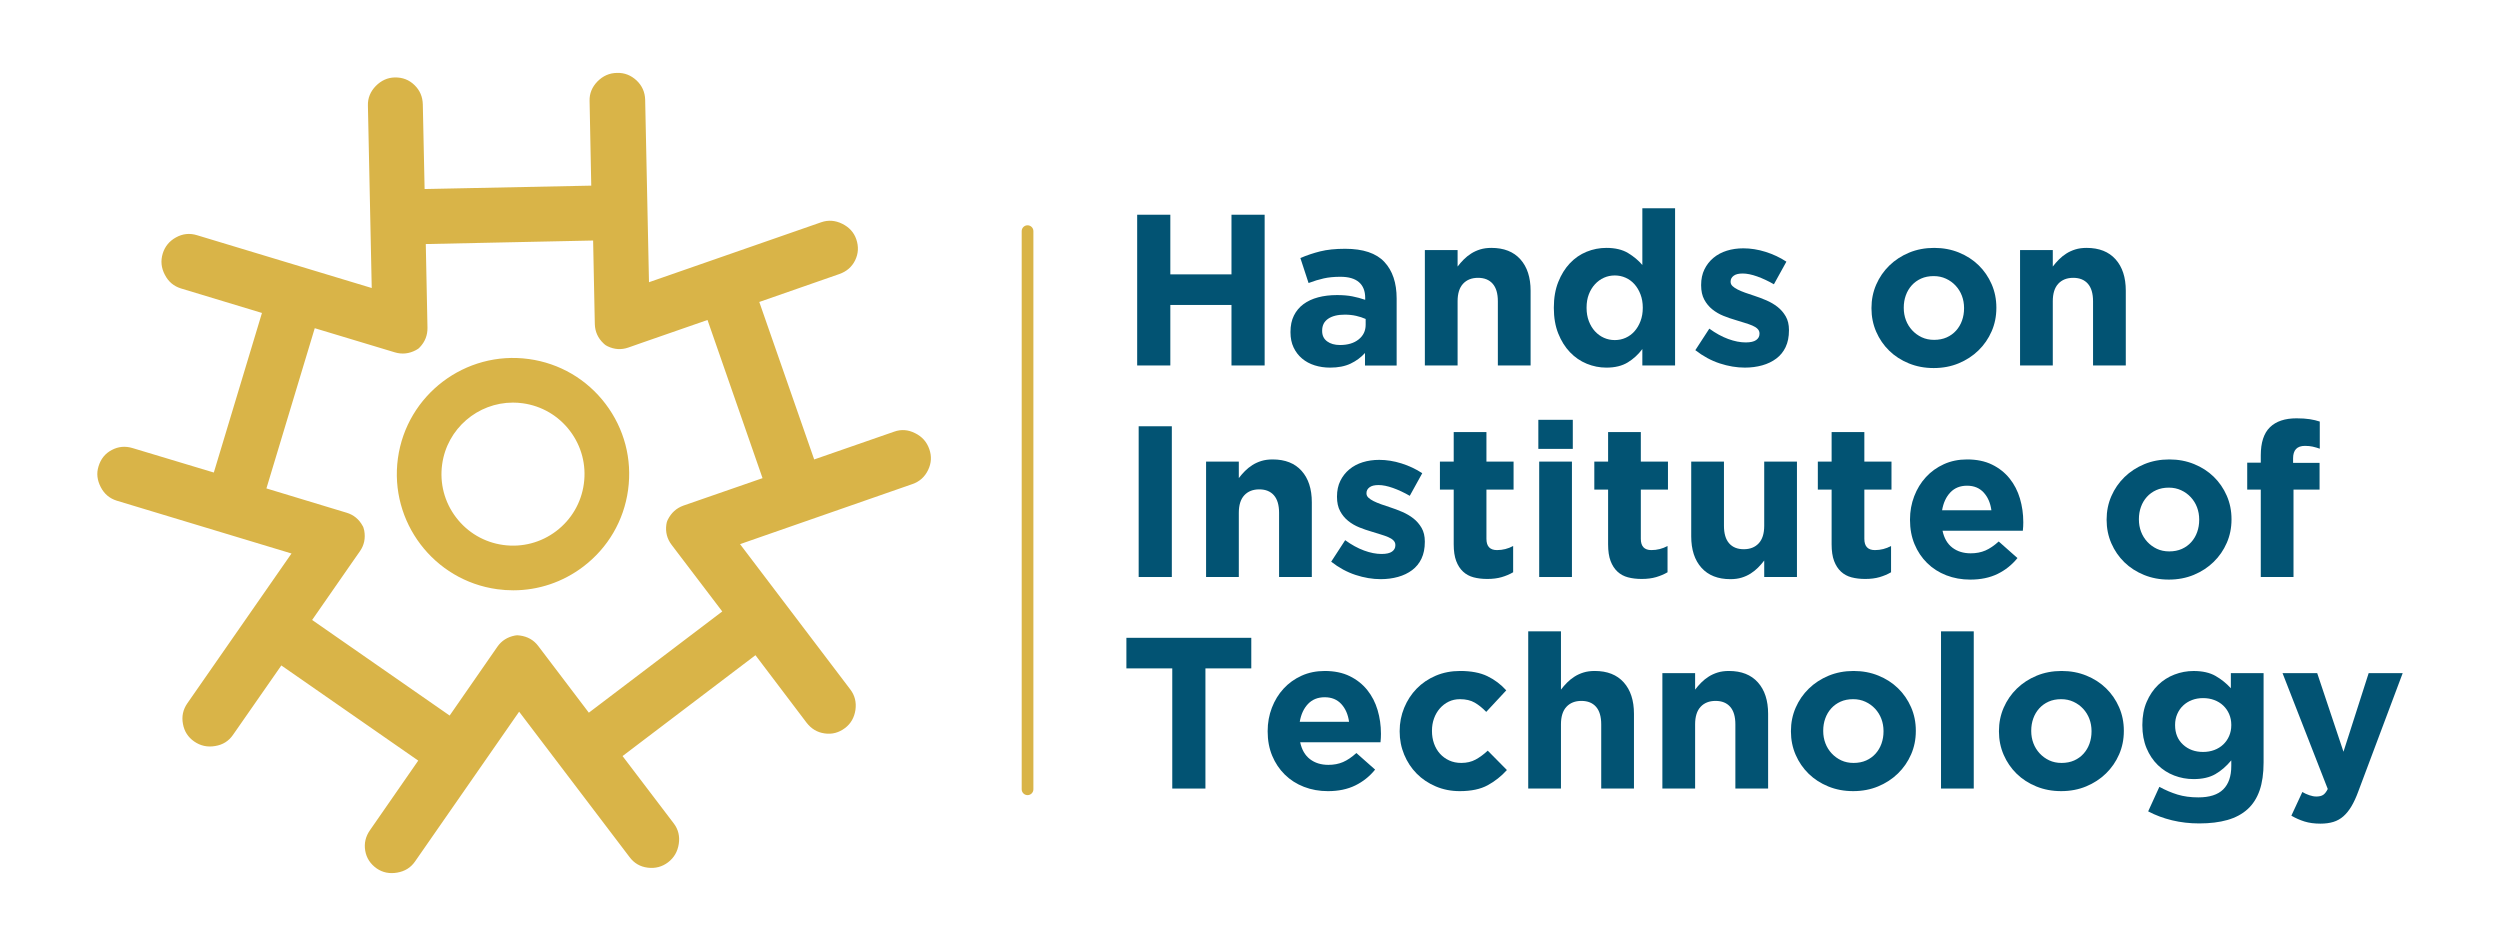
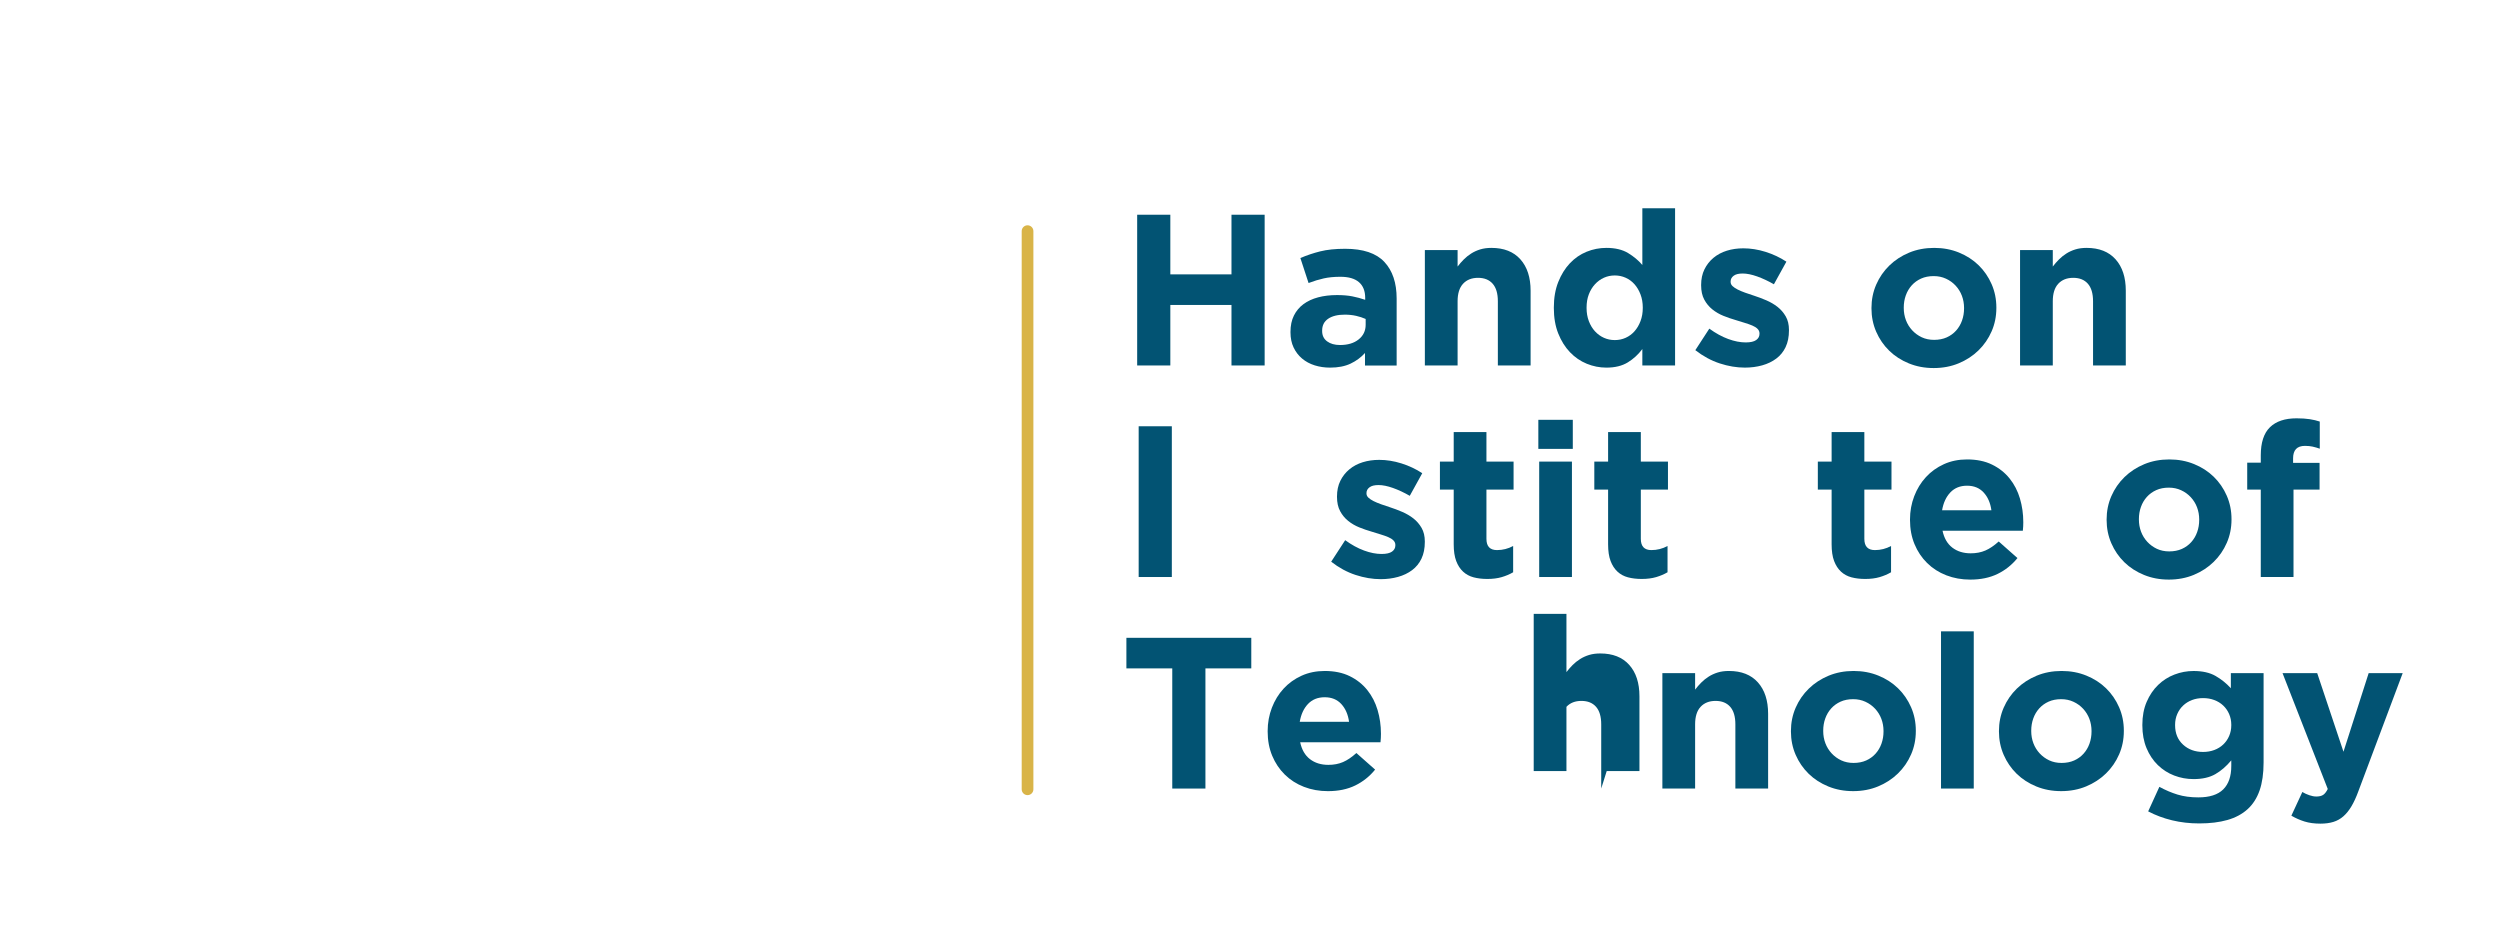
<svg xmlns="http://www.w3.org/2000/svg" id="Layer_1" data-name="Layer 1" viewBox="0 0 2834.65 1072.65">
  <defs>
    <style>      .cls-1 {        fill: #d9b448;      }      .cls-1, .cls-2 {        stroke-width: 0px;      }      .cls-2 {        fill: #025373;      }    </style>
  </defs>
  <g>
-     <path class="cls-1" d="M1053.68,509.22c-2.84-8.18-8.15-14.15-16.05-18.04-7.88-4.02-15.85-4.6-23.78-1.73l-90.68,31.51-62.25-178.57,90.69-31.63c8.18-2.84,14.26-8.01,17.97-15.55,3.73-7.66,4.19-15.65,1.26-24.1-2.66-7.65-7.99-13.49-15.88-17.38-7.9-3.89-15.86-4.48-23.78-1.73l-195.32,68-4.33-206.9c-.23-8.59-3.44-15.93-9.77-21.91-6.35-5.85-13.62-8.77-22.08-8.52-8.7.08-16.05,3.42-22.28,9.72-6.1,6.32-9.16,13.69-8.9,22.03l1.9,96.07-188.95,3.85-2.04-95.96c-.21-8.72-3.31-15.91-9.39-21.86-6.08-5.94-13.47-8.87-22.44-8.7-8.07.17-15.28,3.4-21.51,9.7-6.1,6.32-9.16,13.69-8.91,22.15l4.33,206.9-198.1-59.87c-8.34-2.55-16.24-1.72-23.84,2.48-7.6,4.19-12.53,10.29-15.02,18.25-2.55,8.34-1.73,16.37,2.43,24.22,4.04,7.84,10.11,12.88,18.2,15.4l91.87,27.8-54.58,180.94-92.01-27.69c-8.34-2.55-16.23-1.84-23.67,2.12-7.57,3.94-12.51,10.16-15.07,18.63-2.48,7.84-1.51,15.63,2.53,23.47,4.04,7.84,10.11,12.88,18.2,15.4l198.1,59.87-118.07,169.8c-4.94,7.12-6.65,14.93-5.01,23.46,1.52,8.51,5.85,15.11,12.73,19.89,7.12,4.94,15.05,6.66,23.69,5.17,8.75-1.36,15.47-5.67,20.24-12.55l54.88-78.83,155.23,107.9-54.77,78.97c-4.94,7.12-6.75,14.79-5.35,23.15,1.41,8.37,5.85,15.11,13.07,20.19,6.77,4.63,14.48,6.2,23.12,4.7,8.76-1.48,15.47-5.67,20.24-12.55l118.09-169.93,125.19,164.84c5.18,6.97,12.04,10.98,20.7,12.04,8.54,1.04,16.23-.97,22.93-6.05,6.84-5.19,10.87-12.18,12.2-20.94,1.31-8.63-.56-16.43-5.64-23.13l-58.12-76.44,150.71-114.36,57.97,76.55c5.32,6.86,12.04,10.98,20.44,12.13,8.38,1.28,16.21-.84,23.2-6.14,6.56-4.98,10.44-11.85,11.75-20.49,1.2-8.78-.68-16.45-5.77-23.15l-125.07-164.83,195.46-68.11c8.18-2.84,14.02-8.17,17.77-15.96,3.75-7.79,4.19-15.65,1.34-23.71ZM790.13,567.99l-15.29,5.31c-7.93,2.87-13.77,8.2-17.65,15.97-.53,1.08-.92,2.05-1.2,3.16-.23.74-.35,1.61-.45,2.37-1.17,8.53.84,16.21,5.93,22.91l9.63,12.69,47.84,62.9-151.28,114.79-47.6-62.74-9.85-12.98c-5.09-6.7-11.96-10.58-20.61-11.77-1-.14-2.01-.27-3.03-.29l-.12-.02c-.77.02-1.68.15-2.47.3-8.53,1.64-15.23,5.83-20.01,12.71l-9.23,13.3-44.9,64.74-155.93-108.38,44.89-64.62,9.37-13.41c4.78-6.88,6.34-14.59,4.85-23.22-.24-1.06-.48-2.11-.84-3.18-.15-.79-.56-1.48-.98-2.18-4.07-7.58-10.27-12.65-18.25-15.02l-15.45-4.67-75.43-22.86,54.81-181.67,75.45,22.74,15.45,4.67c8.1,2.39,16.01,1.56,23.72-2.5.96-.51,1.8-1.03,2.78-1.66.59-.56,1.17-1.12,1.76-1.67,5.98-6.33,8.78-13.74,8.65-22.06l-.32-16.27-1.6-78.66,189.74-4,1.59,78.78.34,16.14c.26,8.34,3.47,15.68,9.8,21.66.79.75,1.58,1.49,2.52,2.13.7.48,1.42.83,2.14,1.19,7.79,3.75,15.65,4.19,23.56,1.44l15.43-5.42,74.31-25.83,62.4,179.35-74.44,25.82Z" />
-     <path class="cls-1" d="M599.56,407.09c-71.93-9.87-138.52,40.64-148.39,112.6-9.87,71.96,40.64,138.52,112.6,148.39,6.08.83,12.14,1.25,18.17,1.25,28.56,0,56.2-9.26,79.34-26.81,28.03-21.27,46.1-52.18,50.88-87.04,4.78-34.85-4.29-69.49-25.57-97.52-21.26-28.03-52.18-46.09-87.04-50.88ZM662,548.6h0c-2.94,21.46-14.07,40.5-31.32,53.59-17.25,13.09-38.55,18.66-60.04,15.74-21.46-2.94-40.49-14.07-53.58-31.32-13.09-17.25-18.68-38.58-15.74-60.04,5.57-40.58,40.42-70.08,80.29-70.08,3.66,0,7.35.25,11.07.76,21.46,2.94,40.49,14.07,53.58,31.32,13.09,17.25,18.69,38.57,15.74,60.03Z" />
-   </g>
+     </g>
  <g>
    <path class="cls-2" d="M1396.33,414.39v-68.61h-69.34v68.61h-37.6v-170.92h37.6v67.63h69.34v-67.63h37.6v170.92h-37.6Z" />
    <path class="cls-2" d="M1547.71,414.39v-14.16c-4.56,5.05-10.01,9.07-16.36,12.08-6.35,3.01-14.08,4.52-23.19,4.52-6.19,0-12.01-.85-17.46-2.56-5.45-1.71-10.22-4.27-14.28-7.69-4.07-3.42-7.29-7.6-9.65-12.57-2.36-4.96-3.54-10.7-3.54-17.21v-.49c0-7.16,1.3-13.34,3.91-18.55,2.6-5.21,6.22-9.52,10.86-12.94s10.17-5.98,16.6-7.69c6.43-1.71,13.55-2.56,21.36-2.56,6.67,0,12.49.49,17.46,1.47,4.96.98,9.8,2.28,14.52,3.91v-2.2c0-7.81-2.36-13.75-7.08-17.82-4.73-4.07-11.72-6.1-21-6.1-7.16,0-13.47.61-18.92,1.83-5.45,1.22-11.19,2.97-17.21,5.25l-9.28-28.32c7.16-3.09,14.65-5.62,22.47-7.57,7.82-1.96,17.25-2.93,28.32-2.93,20.34,0,35.16,4.97,44.44,14.89,9.28,9.93,13.92,23.77,13.92,41.51v75.94h-35.89ZM1548.44,361.65c-3.26-1.46-6.88-2.64-10.86-3.54-3.99-.89-8.26-1.34-12.82-1.34-7.98,0-14.25,1.55-18.8,4.64-4.56,3.09-6.83,7.57-6.83,13.43v.49c0,5.05,1.87,8.95,5.62,11.72,3.74,2.77,8.62,4.15,14.65,4.15,8.79,0,15.83-2.11,21.12-6.35,5.29-4.23,7.94-9.77,7.94-16.6v-6.6Z" />
    <path class="cls-2" d="M1698.36,414.39v-72.82c0-8.77-1.96-15.39-5.86-19.85-3.9-4.46-9.44-6.7-16.6-6.7s-12.82,2.24-16.97,6.7c-4.15,4.47-6.22,11.08-6.22,19.85v72.82h-37.12v-130.87h37.12v18.71c2.11-2.79,4.43-5.45,6.96-8,2.52-2.54,5.33-4.79,8.43-6.76,3.09-1.97,6.51-3.53,10.25-4.68,3.74-1.15,7.97-1.72,12.7-1.72,14.16,0,25.11,4.31,32.84,12.94,7.73,8.63,11.6,20.51,11.6,35.65v84.73h-37.11Z" />
    <path class="cls-2" d="M1862.19,414.39v-18.64c-4.56,6.14-10.05,11.19-16.48,15.14-6.43,3.96-14.53,5.94-24.3,5.94-7.65,0-15.06-1.47-22.22-4.39-7.16-2.93-13.51-7.28-19.04-13.06-5.54-5.78-9.97-12.86-13.31-21.24-3.34-8.38-5-18.03-5-28.94v-.49c0-10.9,1.67-20.55,5-28.94,3.34-8.38,7.73-15.46,13.18-21.24,5.45-5.77,11.76-10.13,18.93-13.06,7.16-2.93,14.65-4.39,22.46-4.39,9.93,0,18.11,1.94,24.54,5.81s11.84,8.4,16.24,13.57v-64.31h37.11v178.24h-37.11ZM1862.68,348.71c0-5.41-.86-10.37-2.57-14.87-1.71-4.51-3.99-8.36-6.83-11.55-2.85-3.2-6.19-5.66-10.01-7.37-3.83-1.72-7.94-2.59-12.33-2.59s-8.51.86-12.33,2.59c-3.83,1.72-7.2,4.18-10.14,7.37-2.93,3.19-5.25,7-6.96,11.43-1.71,4.43-2.56,9.43-2.56,15v.49c0,5.41.85,10.37,2.56,14.88,1.71,4.51,4.03,8.35,6.96,11.55,2.93,3.2,6.31,5.66,10.14,7.37,3.82,1.72,7.93,2.58,12.33,2.58s8.5-.86,12.33-2.58c3.82-1.72,7.16-4.18,10.01-7.37,2.85-3.2,5.13-7.05,6.83-11.55,1.71-4.51,2.57-9.47,2.57-14.88v-.49Z" />
    <path class="cls-2" d="M2024.68,393.51c-2.53,5.29-6.07,9.65-10.62,13.06-4.56,3.42-9.89,5.99-15.99,7.69-6.11,1.71-12.66,2.56-19.66,2.56-9.28,0-18.76-1.59-28.44-4.76-9.69-3.17-18.92-8.18-27.71-15.01l15.87-24.42c7.16,5.21,14.29,9.12,21.36,11.72,7.08,2.61,13.71,3.91,19.9,3.91,5.37,0,9.31-.89,11.84-2.68,2.52-1.79,3.79-4.15,3.79-7.08v-.49c0-1.95-.73-3.66-2.2-5.13s-3.46-2.73-5.98-3.78c-2.53-1.06-5.41-2.08-8.67-3.05s-6.68-2.03-10.25-3.17c-4.56-1.3-9.16-2.89-13.8-4.76-4.64-1.87-8.83-4.31-12.58-7.33-3.75-3.01-6.8-6.71-9.16-11.11-2.36-4.4-3.54-9.77-3.54-16.12v-.49c0-6.67,1.26-12.57,3.78-17.7,2.52-5.13,5.94-9.48,10.26-13.06,4.31-3.58,9.36-6.26,15.14-8.06,5.77-1.79,12-2.68,18.67-2.68,8.31,0,16.73,1.34,25.27,4.02,8.55,2.69,16.4,6.39,23.56,11.11l-14.16,25.64c-6.51-3.74-12.86-6.71-19.05-8.91-6.19-2.19-11.64-3.3-16.36-3.3s-7.98.85-10.25,2.57c-2.28,1.71-3.42,3.87-3.42,6.47v.49c0,1.79.73,3.38,2.19,4.76,1.47,1.38,3.42,2.68,5.86,3.91,2.44,1.22,5.25,2.4,8.42,3.54,3.17,1.14,6.55,2.28,10.13,3.42,4.56,1.47,9.2,3.22,13.92,5.25,4.72,2.04,8.95,4.51,12.7,7.45,3.74,2.93,6.83,6.51,9.28,10.74,2.44,4.24,3.66,9.36,3.66,15.38v.49c0,7.33-1.26,13.64-3.79,18.92Z" />
    <path class="cls-2" d="M2258.22,375.69c-3.58,8.22-8.54,15.42-14.89,21.61-6.35,6.19-13.84,11.07-22.46,14.65-8.63,3.58-18.07,5.37-28.32,5.37s-19.45-1.75-28.08-5.25c-8.63-3.5-16.08-8.3-22.34-14.4-6.27-6.11-11.19-13.27-14.77-21.49-3.58-8.22-5.37-17.05-5.37-26.49v-.49c0-9.44,1.79-18.27,5.37-26.49,3.58-8.22,8.55-15.42,14.89-21.61,6.35-6.18,13.84-11.07,22.47-14.65,8.62-3.57,18.07-5.37,28.32-5.37s19.45,1.75,28.08,5.25c8.62,3.5,16.07,8.3,22.34,14.41,6.26,6.1,11.19,13.27,14.77,21.49,3.58,8.22,5.37,17.06,5.37,26.49v.49c0,9.44-1.79,18.27-5.37,26.49ZM2226.97,349.2c0-4.88-.82-9.48-2.44-13.8-1.63-4.31-3.99-8.13-7.08-11.48-3.09-3.33-6.75-5.98-10.99-7.93-4.24-1.96-8.88-2.93-13.92-2.93-5.37,0-10.14.94-14.29,2.81-4.15,1.88-7.69,4.44-10.62,7.69-2.93,3.26-5.17,7.04-6.71,11.35-1.55,4.31-2.32,8.91-2.32,13.8v.49c0,4.88.81,9.48,2.44,13.8,1.63,4.32,3.99,8.14,7.08,11.48,3.09,3.34,6.71,5.98,10.86,7.94,4.15,1.95,8.83,2.93,14.04,2.93s10.14-.93,14.29-2.81c4.15-1.87,7.69-4.43,10.62-7.69,2.93-3.26,5.17-7.04,6.71-11.35,1.55-4.31,2.32-8.91,2.32-13.8v-.49Z" />
    <path class="cls-2" d="M2373.22,414.39v-72.82c0-8.77-1.96-15.39-5.86-19.85-3.9-4.46-9.44-6.7-16.6-6.7s-12.82,2.24-16.97,6.7c-4.15,4.47-6.22,11.08-6.22,19.85v72.82h-37.12v-130.87h37.12v18.71c2.11-2.79,4.43-5.45,6.96-8,2.52-2.54,5.33-4.79,8.43-6.76,3.09-1.97,6.51-3.53,10.25-4.68,3.74-1.15,7.97-1.72,12.7-1.72,14.16,0,25.11,4.31,32.84,12.94,7.73,8.63,11.6,20.51,11.6,35.65v84.73h-37.11Z" />
    <path class="cls-2" d="M1291.09,654.25v-170.92h37.6v170.92h-37.6Z" />
-     <path class="cls-2" d="M1450.29,654.25v-72.82c0-8.77-1.96-15.39-5.86-19.85-3.9-4.46-9.44-6.7-16.6-6.7s-12.82,2.24-16.97,6.7c-4.15,4.47-6.22,11.08-6.22,19.85v72.82h-37.12v-130.87h37.12v18.71c2.11-2.79,4.43-5.45,6.96-8,2.52-2.54,5.33-4.79,8.43-6.76,3.09-1.97,6.51-3.53,10.25-4.68,3.74-1.15,7.97-1.72,12.7-1.72,14.16,0,25.11,4.31,32.84,12.94,7.73,8.63,11.6,20.51,11.6,35.65v84.73h-37.11Z" />
    <path class="cls-2" d="M1611.8,633.37c-2.53,5.29-6.07,9.65-10.62,13.06-4.56,3.42-9.89,5.99-15.99,7.69-6.11,1.71-12.66,2.56-19.66,2.56-9.28,0-18.76-1.59-28.44-4.76-9.69-3.17-18.92-8.18-27.71-15.01l15.87-24.42c7.16,5.21,14.29,9.12,21.36,11.72,7.08,2.61,13.71,3.91,19.9,3.91,5.37,0,9.31-.89,11.84-2.68,2.52-1.79,3.79-4.15,3.79-7.08v-.49c0-1.95-.73-3.66-2.2-5.13s-3.46-2.73-5.98-3.78c-2.53-1.06-5.41-2.08-8.67-3.05s-6.68-2.03-10.25-3.17c-4.56-1.3-9.16-2.89-13.8-4.76-4.64-1.87-8.83-4.31-12.58-7.33-3.75-3.01-6.8-6.71-9.16-11.11-2.36-4.4-3.54-9.77-3.54-16.12v-.49c0-6.67,1.26-12.57,3.78-17.7,2.52-5.13,5.94-9.48,10.26-13.06,4.31-3.58,9.36-6.26,15.14-8.06,5.77-1.79,12-2.68,18.67-2.68,8.31,0,16.73,1.34,25.27,4.02,8.55,2.69,16.4,6.39,23.56,11.11l-14.16,25.64c-6.51-3.74-12.86-6.71-19.05-8.91-6.19-2.19-11.64-3.3-16.36-3.3s-7.98.85-10.25,2.57c-2.28,1.71-3.42,3.87-3.42,6.47v.49c0,1.79.73,3.38,2.19,4.76,1.47,1.38,3.42,2.68,5.86,3.91,2.44,1.22,5.25,2.4,8.42,3.54,3.17,1.14,6.55,2.28,10.13,3.42,4.56,1.47,9.2,3.22,13.92,5.25,4.72,2.04,8.95,4.51,12.7,7.45,3.74,2.93,6.83,6.51,9.28,10.74,2.44,4.24,3.66,9.36,3.66,15.38v.49c0,7.33-1.26,13.64-3.79,18.92Z" />
    <path class="cls-2" d="M1702.75,654.37c-4.72,1.38-10.17,2.08-16.36,2.08-5.7,0-10.86-.61-15.5-1.83-4.64-1.22-8.63-3.37-11.96-6.47-3.34-3.09-5.94-7.12-7.82-12.09-1.87-4.96-2.81-11.27-2.81-18.92v-62.02h-15.63v-31.74h15.63v-33.45h37.11v33.45h30.77v31.74h-30.77v55.91c0,8.47,3.99,12.7,11.97,12.7,6.51,0,12.61-1.55,18.31-4.64v29.79c-3.91,2.28-8.22,4.11-12.94,5.49Z" />
    <path class="cls-2" d="M1744.26,508.97v-32.96h39.07v32.96h-39.07ZM1745.23,654.25v-130.87h37.12v130.87h-37.12Z" />
    <path class="cls-2" d="M1877.81,654.37c-4.72,1.38-10.17,2.08-16.36,2.08-5.7,0-10.86-.61-15.5-1.83-4.64-1.22-8.63-3.37-11.96-6.47-3.34-3.09-5.94-7.12-7.82-12.09s-2.81-11.27-2.81-18.92v-62.02h-15.63v-31.74h15.63v-33.45h37.11v33.45h30.77v31.74h-30.77v55.91c0,8.47,3.99,12.7,11.97,12.7,6.51,0,12.61-1.55,18.31-4.64v29.79c-3.91,2.28-8.22,4.11-12.94,5.49Z" />
-     <path class="cls-2" d="M2000.38,654.25v-18.71c-2.11,2.79-4.43,5.45-6.96,8-2.53,2.54-5.33,4.79-8.42,6.76-3.1,1.97-6.52,3.53-10.26,4.67-3.75,1.15-7.98,1.72-12.7,1.72-14.16,0-25.11-4.31-32.84-12.94-7.73-8.62-11.6-20.51-11.6-35.65v-84.73h37.12v72.82c0,8.77,1.95,15.39,5.86,19.85,3.9,4.47,9.44,6.7,16.6,6.7s12.82-2.23,16.97-6.7c4.15-4.46,6.22-11.08,6.22-19.85v-72.82h37.12v130.87h-37.12Z" />
    <path class="cls-2" d="M2131.25,654.37c-4.72,1.38-10.17,2.08-16.36,2.08-5.7,0-10.86-.61-15.5-1.83-4.64-1.22-8.63-3.37-11.96-6.47-3.34-3.09-5.94-7.12-7.82-12.09s-2.81-11.27-2.81-18.92v-62.02h-15.63v-31.74h15.63v-33.45h37.11v33.45h30.77v31.74h-30.77v55.91c0,8.47,3.99,12.7,11.97,12.7,6.51,0,12.61-1.55,18.31-4.64v29.79c-3.91,2.28-8.22,4.11-12.94,5.49Z" />
    <path class="cls-2" d="M2293.99,597.11c-.09,1.3-.21,2.85-.37,4.64h-91.07c1.79,8.46,5.49,14.86,11.11,19.16,5.62,4.32,12.58,6.47,20.88,6.47,6.18,0,11.72-1.06,16.6-3.17,4.88-2.11,9.93-5.53,15.14-10.25l21.24,18.8c-6.19,7.65-13.67,13.63-22.47,17.95-8.79,4.31-19.13,6.47-31.01,6.47-9.77,0-18.84-1.63-27.22-4.88-8.39-3.26-15.63-7.9-21.73-13.92-6.1-6.02-10.86-13.14-14.28-21.37-3.42-8.22-5.13-17.37-5.13-27.47v-.49c0-9.28,1.58-18.07,4.76-26.37s7.61-15.54,13.31-21.73c5.69-6.18,12.49-11.07,20.39-14.65,7.89-3.57,16.64-5.37,26.25-5.37,10.9,0,20.34,1.95,28.32,5.86,7.98,3.91,14.61,9.16,19.9,15.75,5.29,6.59,9.19,14.16,11.72,22.71,2.52,8.55,3.79,17.46,3.79,26.74v.49c0,1.79-.04,3.34-.12,4.64ZM2249.18,558.41c-4.73-5.13-10.99-7.69-18.8-7.69s-14.12,2.53-18.92,7.57c-4.81,5.05-7.94,11.8-9.4,20.26h55.91c-1.14-8.3-4.07-15.01-8.79-20.14Z" />
    <path class="cls-2" d="M2524.84,615.55c-3.58,8.22-8.54,15.42-14.89,21.61-6.35,6.19-13.84,11.07-22.46,14.65-8.63,3.58-18.07,5.37-28.32,5.37s-19.45-1.75-28.08-5.25c-8.63-3.5-16.08-8.3-22.34-14.4-6.27-6.11-11.19-13.27-14.77-21.49-3.58-8.22-5.37-17.05-5.37-26.49v-.49c0-9.44,1.79-18.27,5.37-26.49,3.58-8.22,8.55-15.42,14.89-21.61,6.35-6.18,13.84-11.07,22.47-14.65,8.62-3.57,18.07-5.37,28.32-5.37s19.45,1.75,28.08,5.25c8.62,3.5,16.07,8.3,22.34,14.41,6.26,6.1,11.19,13.27,14.77,21.49,3.58,8.22,5.37,17.06,5.37,26.49v.49c0,9.44-1.79,18.27-5.37,26.49ZM2493.59,589.06c0-4.88-.82-9.48-2.44-13.8-1.63-4.31-3.99-8.13-7.08-11.48-3.09-3.33-6.75-5.98-10.99-7.93-4.24-1.96-8.88-2.93-13.92-2.93-5.37,0-10.14.94-14.29,2.81-4.15,1.88-7.69,4.44-10.62,7.69-2.93,3.26-5.17,7.04-6.71,11.35-1.55,4.31-2.32,8.91-2.32,13.8v.49c0,4.88.81,9.48,2.44,13.8,1.63,4.32,3.99,8.14,7.08,11.48,3.09,3.34,6.71,5.98,10.86,7.94,4.15,1.95,8.83,2.93,14.04,2.93s10.14-.93,14.29-2.81c4.15-1.87,7.69-4.43,10.62-7.69s5.17-7.04,6.71-11.35c1.55-4.31,2.32-8.91,2.32-13.8v-.49Z" />
    <path class="cls-2" d="M2622.26,506.41c-2.6-.57-5.54-.85-8.79-.85-8.95,0-13.43,4.72-13.43,14.16v5.13h30.03v30.28h-29.55v99.13h-37.11v-99.13h-15.38v-30.52h15.38v-8.3c0-14.48,3.46-25.11,10.38-31.86,6.92-6.75,16.97-10.13,30.15-10.13,5.86,0,10.86.33,15.01.98,4.15.65,7.94,1.55,11.35,2.68v30.77c-2.77-.98-5.45-1.75-8.06-2.32Z" />
    <path class="cls-2" d="M1366.79,757.86v136.25h-37.6v-136.25h-52.01v-34.67h141.61v34.67h-52Z" />
    <path class="cls-2" d="M1565.66,836.97c-.09,1.3-.21,2.85-.37,4.64h-91.07c1.79,8.46,5.49,14.86,11.11,19.16,5.62,4.32,12.58,6.47,20.88,6.47,6.18,0,11.72-1.06,16.6-3.17,4.88-2.11,9.93-5.53,15.14-10.25l21.24,18.8c-6.19,7.65-13.67,13.63-22.47,17.95-8.79,4.31-19.13,6.47-31.01,6.47-9.77,0-18.84-1.63-27.22-4.88-8.39-3.26-15.63-7.9-21.73-13.92-6.1-6.02-10.86-13.14-14.28-21.37-3.42-8.22-5.13-17.37-5.13-27.47v-.49c0-9.28,1.58-18.07,4.76-26.37s7.61-15.54,13.31-21.73c5.69-6.18,12.49-11.07,20.39-14.65,7.89-3.57,16.64-5.37,26.25-5.37,10.9,0,20.34,1.95,28.32,5.86s14.61,9.16,19.9,15.75c5.29,6.59,9.19,14.16,11.72,22.71,2.52,8.55,3.79,17.46,3.79,26.74v.49c0,1.79-.04,3.34-.12,4.64ZM1520.85,798.27c-4.73-5.13-10.99-7.69-18.8-7.69s-14.12,2.53-18.92,7.57c-4.81,5.05-7.94,11.8-9.4,20.26h55.91c-1.14-8.3-4.07-15.01-8.79-20.14Z" />
-     <path class="cls-2" d="M1686.88,890.32c-8.14,4.48-18.72,6.72-31.74,6.72-9.77,0-18.84-1.79-27.22-5.37-8.39-3.58-15.59-8.42-21.61-14.53-6.03-6.1-10.74-13.27-14.16-21.49-3.42-8.22-5.13-16.97-5.13-26.25v-.49c0-9.28,1.71-18.07,5.13-26.37,3.42-8.3,8.13-15.54,14.16-21.73,6.02-6.18,13.22-11.07,21.61-14.65,8.38-3.57,17.62-5.37,27.71-5.37,12.37,0,22.63,1.95,30.77,5.86s15.3,9.28,21.49,16.12l-22.7,24.42c-4.24-4.4-8.59-7.9-13.06-10.5-4.48-2.6-10.05-3.91-16.73-3.91-4.72,0-8.99.94-12.82,2.81-3.83,1.88-7.17,4.44-10.01,7.69-2.85,3.26-5.05,7.04-6.59,11.35-1.55,4.31-2.32,8.91-2.32,13.8v.49c0,5.05.77,9.77,2.32,14.16,1.55,4.39,3.79,8.22,6.71,11.48,2.93,3.26,6.43,5.82,10.5,7.69,4.07,1.88,8.63,2.81,13.67,2.81,6.18,0,11.6-1.26,16.24-3.78s9.24-5.9,13.8-10.14l21.73,21.98c-6.34,7-13.59,12.74-21.73,17.21Z" />
-     <path class="cls-2" d="M1815.56,894.1v-72.82c0-8.77-1.96-15.39-5.86-19.85-3.9-4.46-9.44-6.7-16.6-6.7s-12.82,2.24-16.97,6.7c-4.15,4.47-6.22,11.08-6.22,19.85v72.82h-37.12v-178.24h37.12v66.08c2.11-2.79,4.43-5.45,6.96-8,2.52-2.54,5.33-4.79,8.43-6.76,3.09-1.97,6.51-3.53,10.25-4.68,3.74-1.15,7.97-1.72,12.7-1.72,14.16,0,25.11,4.31,32.84,12.94,7.73,8.63,11.6,20.51,11.6,35.65v84.73h-37.11Z" />
+     <path class="cls-2" d="M1815.56,894.1v-72.82c0-8.77-1.96-15.39-5.86-19.85-3.9-4.46-9.44-6.7-16.6-6.7s-12.82,2.24-16.97,6.7v72.82h-37.12v-178.24h37.12v66.08c2.11-2.79,4.43-5.45,6.96-8,2.52-2.54,5.33-4.79,8.43-6.76,3.09-1.97,6.51-3.53,10.25-4.68,3.74-1.15,7.97-1.72,12.7-1.72,14.16,0,25.11,4.31,32.84,12.94,7.73,8.63,11.6,20.51,11.6,35.65v84.73h-37.11Z" />
    <path class="cls-2" d="M1967.67,894.1v-72.82c0-8.77-1.96-15.39-5.86-19.85-3.9-4.46-9.44-6.7-16.6-6.7s-12.82,2.24-16.97,6.7c-4.15,4.47-6.22,11.08-6.22,19.85v72.82h-37.12v-130.87h37.12v18.71c2.11-2.79,4.43-5.45,6.96-8,2.52-2.54,5.33-4.79,8.43-6.76,3.09-1.97,6.51-3.53,10.25-4.68,3.74-1.15,7.97-1.72,12.7-1.72,14.16,0,25.11,4.31,32.84,12.94,7.73,8.63,11.6,20.51,11.6,35.65v84.73h-37.11Z" />
    <path class="cls-2" d="M2166.9,855.4c-3.58,8.22-8.54,15.42-14.89,21.61-6.35,6.19-13.84,11.07-22.46,14.65-8.63,3.58-18.07,5.37-28.32,5.37s-19.45-1.75-28.08-5.25c-8.63-3.5-16.08-8.3-22.34-14.4-6.27-6.11-11.19-13.27-14.77-21.49-3.58-8.22-5.37-17.05-5.37-26.49v-.49c0-9.44,1.79-18.27,5.37-26.49,3.58-8.22,8.55-15.42,14.89-21.61,6.35-6.18,13.84-11.07,22.47-14.65,8.62-3.57,18.07-5.37,28.32-5.37s19.45,1.75,28.08,5.25c8.62,3.5,16.07,8.3,22.34,14.41,6.26,6.1,11.19,13.27,14.77,21.49,3.58,8.22,5.37,17.06,5.37,26.49v.49c0,9.44-1.79,18.27-5.37,26.49ZM2135.65,828.91c0-4.88-.82-9.48-2.44-13.8-1.63-4.31-3.99-8.13-7.08-11.48-3.09-3.33-6.75-5.98-10.99-7.93-4.24-1.96-8.88-2.93-13.92-2.93-5.37,0-10.14.94-14.29,2.81-4.15,1.88-7.69,4.44-10.62,7.69-2.93,3.26-5.17,7.04-6.71,11.35-1.55,4.31-2.32,8.91-2.32,13.8v.49c0,4.88.81,9.48,2.44,13.8,1.63,4.32,3.99,8.14,7.08,11.48,3.09,3.34,6.71,5.98,10.86,7.94,4.15,1.95,8.83,2.93,14.04,2.93s10.14-.93,14.29-2.81c4.15-1.87,7.69-4.43,10.62-7.69s5.17-7.04,6.71-11.35c1.55-4.31,2.32-8.91,2.32-13.8v-.49Z" />
    <path class="cls-2" d="M2200.84,894.1v-178.24h37.12v178.24h-37.12Z" />
    <path class="cls-2" d="M2402.76,855.4c-3.58,8.22-8.54,15.42-14.89,21.61-6.35,6.19-13.84,11.07-22.46,14.65-8.63,3.58-18.07,5.37-28.32,5.37s-19.45-1.75-28.08-5.25c-8.63-3.5-16.08-8.3-22.34-14.4-6.27-6.11-11.19-13.27-14.77-21.49-3.58-8.22-5.37-17.05-5.37-26.49v-.49c0-9.44,1.79-18.27,5.37-26.49,3.58-8.22,8.55-15.42,14.89-21.61,6.35-6.18,13.84-11.07,22.47-14.65,8.62-3.57,18.07-5.37,28.32-5.37s19.45,1.75,28.08,5.25c8.62,3.5,16.07,8.3,22.34,14.41,6.26,6.1,11.19,13.27,14.77,21.49,3.58,8.22,5.37,17.06,5.37,26.49v.49c0,9.44-1.79,18.27-5.37,26.49ZM2371.51,828.91c0-4.88-.82-9.48-2.44-13.8-1.63-4.31-3.99-8.13-7.08-11.48-3.09-3.33-6.75-5.98-10.99-7.93-4.24-1.96-8.88-2.93-13.92-2.93-5.37,0-10.14.94-14.29,2.81-4.15,1.88-7.69,4.44-10.62,7.69-2.93,3.26-5.17,7.04-6.71,11.35s-2.32,8.91-2.32,13.8v.49c0,4.88.81,9.48,2.44,13.8,1.63,4.32,3.99,8.14,7.08,11.48,3.09,3.34,6.71,5.98,10.86,7.94,4.15,1.95,8.83,2.93,14.04,2.93s10.14-.93,14.29-2.81c4.15-1.87,7.69-4.43,10.62-7.69,2.93-3.26,5.17-7.04,6.71-11.35s2.32-8.91,2.32-13.8v-.49Z" />
    <path class="cls-2" d="M2562.08,896.18c-3.01,8.71-7.57,15.83-13.67,21.36-6.1,5.53-13.71,9.6-22.83,12.21-9.12,2.6-19.78,3.9-31.99,3.9-10.74,0-21-1.18-30.77-3.54-9.77-2.36-18.8-5.74-27.1-10.13l12.7-27.83c6.83,3.74,13.71,6.67,20.63,8.79,6.92,2.11,14.77,3.17,23.56,3.17,12.69,0,22.1-3.01,28.2-9.03,6.11-6.02,9.16-14.89,9.16-26.61v-6.35c-5.54,6.68-11.56,11.88-18.07,15.63-6.51,3.75-14.73,5.62-24.66,5.62-7.65,0-14.98-1.34-21.98-4.03-7-2.68-13.18-6.63-18.55-11.84-5.37-5.21-9.65-11.6-12.82-19.16-3.17-7.57-4.76-16.24-4.76-26v-.49c0-9.77,1.63-18.44,4.88-26,3.26-7.57,7.57-13.96,12.94-19.17,5.37-5.21,11.56-9.16,18.56-11.84,7-2.68,14.24-4.03,21.73-4.03,10.09,0,18.39,1.87,24.91,5.62,6.51,3.75,12.28,8.39,17.33,13.92v-17.09h37.11v101.33c0,12.37-1.51,22.91-4.51,31.62ZM2529.97,821.83c0-4.4-.82-8.46-2.44-12.21-1.63-3.75-3.87-6.96-6.72-9.65s-6.22-4.76-10.13-6.23c-3.91-1.47-8.14-2.19-12.7-2.19s-8.75.73-12.57,2.19c-3.83,1.47-7.16,3.54-10.01,6.23-2.85,2.68-5.09,5.9-6.71,9.65-1.63,3.75-2.44,7.81-2.44,12.21v.49c0,9.12,3.01,16.44,9.03,21.98,6.02,5.54,13.59,8.3,22.7,8.3,4.56,0,8.79-.73,12.7-2.19,3.91-1.47,7.28-3.54,10.13-6.23s5.09-5.9,6.72-9.65c1.62-3.74,2.44-7.81,2.44-12.21v-.49Z" />
    <path class="cls-2" d="M2674.02,897.28c-2.44,6.67-5.05,12.33-7.81,16.97-2.77,4.64-5.82,8.42-9.16,11.35-3.34,2.93-7.12,5.04-11.35,6.34-4.23,1.3-9.11,1.96-14.65,1.96-6.84,0-12.86-.82-18.07-2.44-5.21-1.63-10.17-3.83-14.89-6.59l12.45-26.86c2.44,1.47,5.09,2.68,7.94,3.66,2.85.98,5.49,1.47,7.94,1.47,3.26,0,5.82-.61,7.69-1.83,1.87-1.22,3.62-3.46,5.25-6.71l-51.28-131.36h39.31l29.79,89.12,28.56-89.12h38.58l-50.3,134.05Z" />
  </g>
  <path class="cls-1" d="M1165.09,901.57c-3.66,0-6.63-2.97-6.63-6.63V262.08c0-3.66,2.97-6.63,6.63-6.63s6.63,2.97,6.63,6.63v632.86c0,3.66-2.97,6.63-6.63,6.63Z" />
</svg>